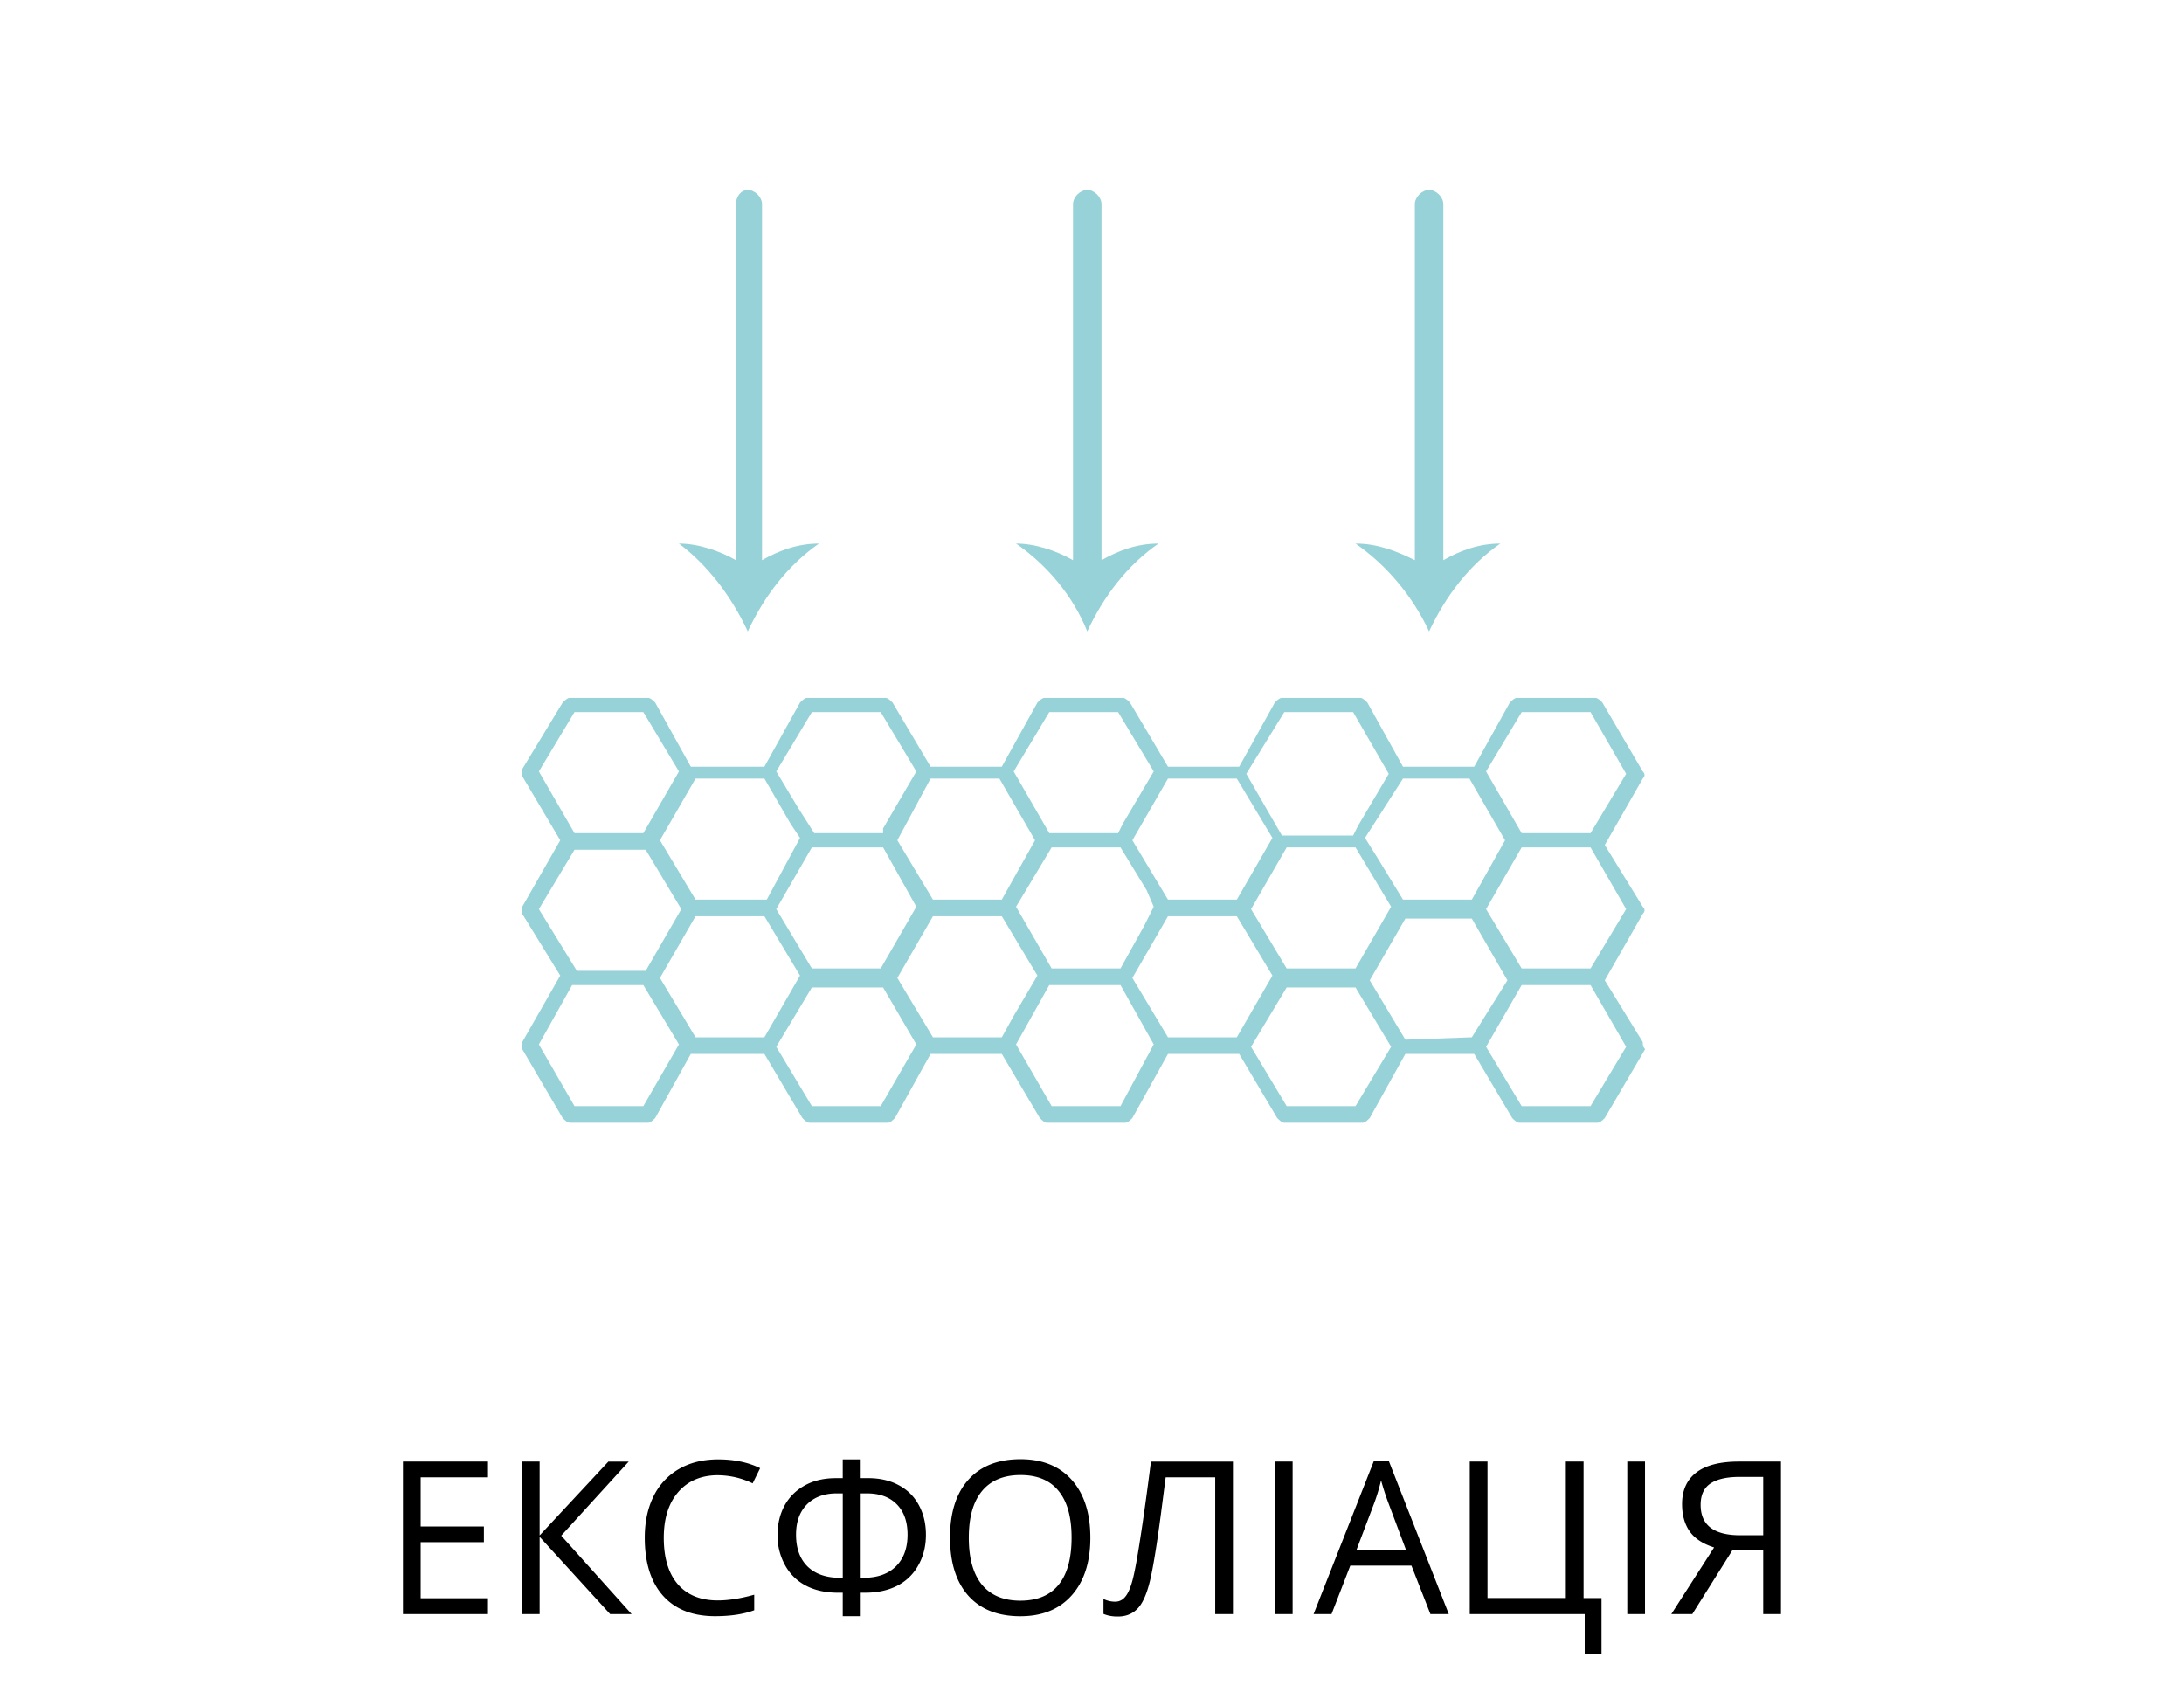
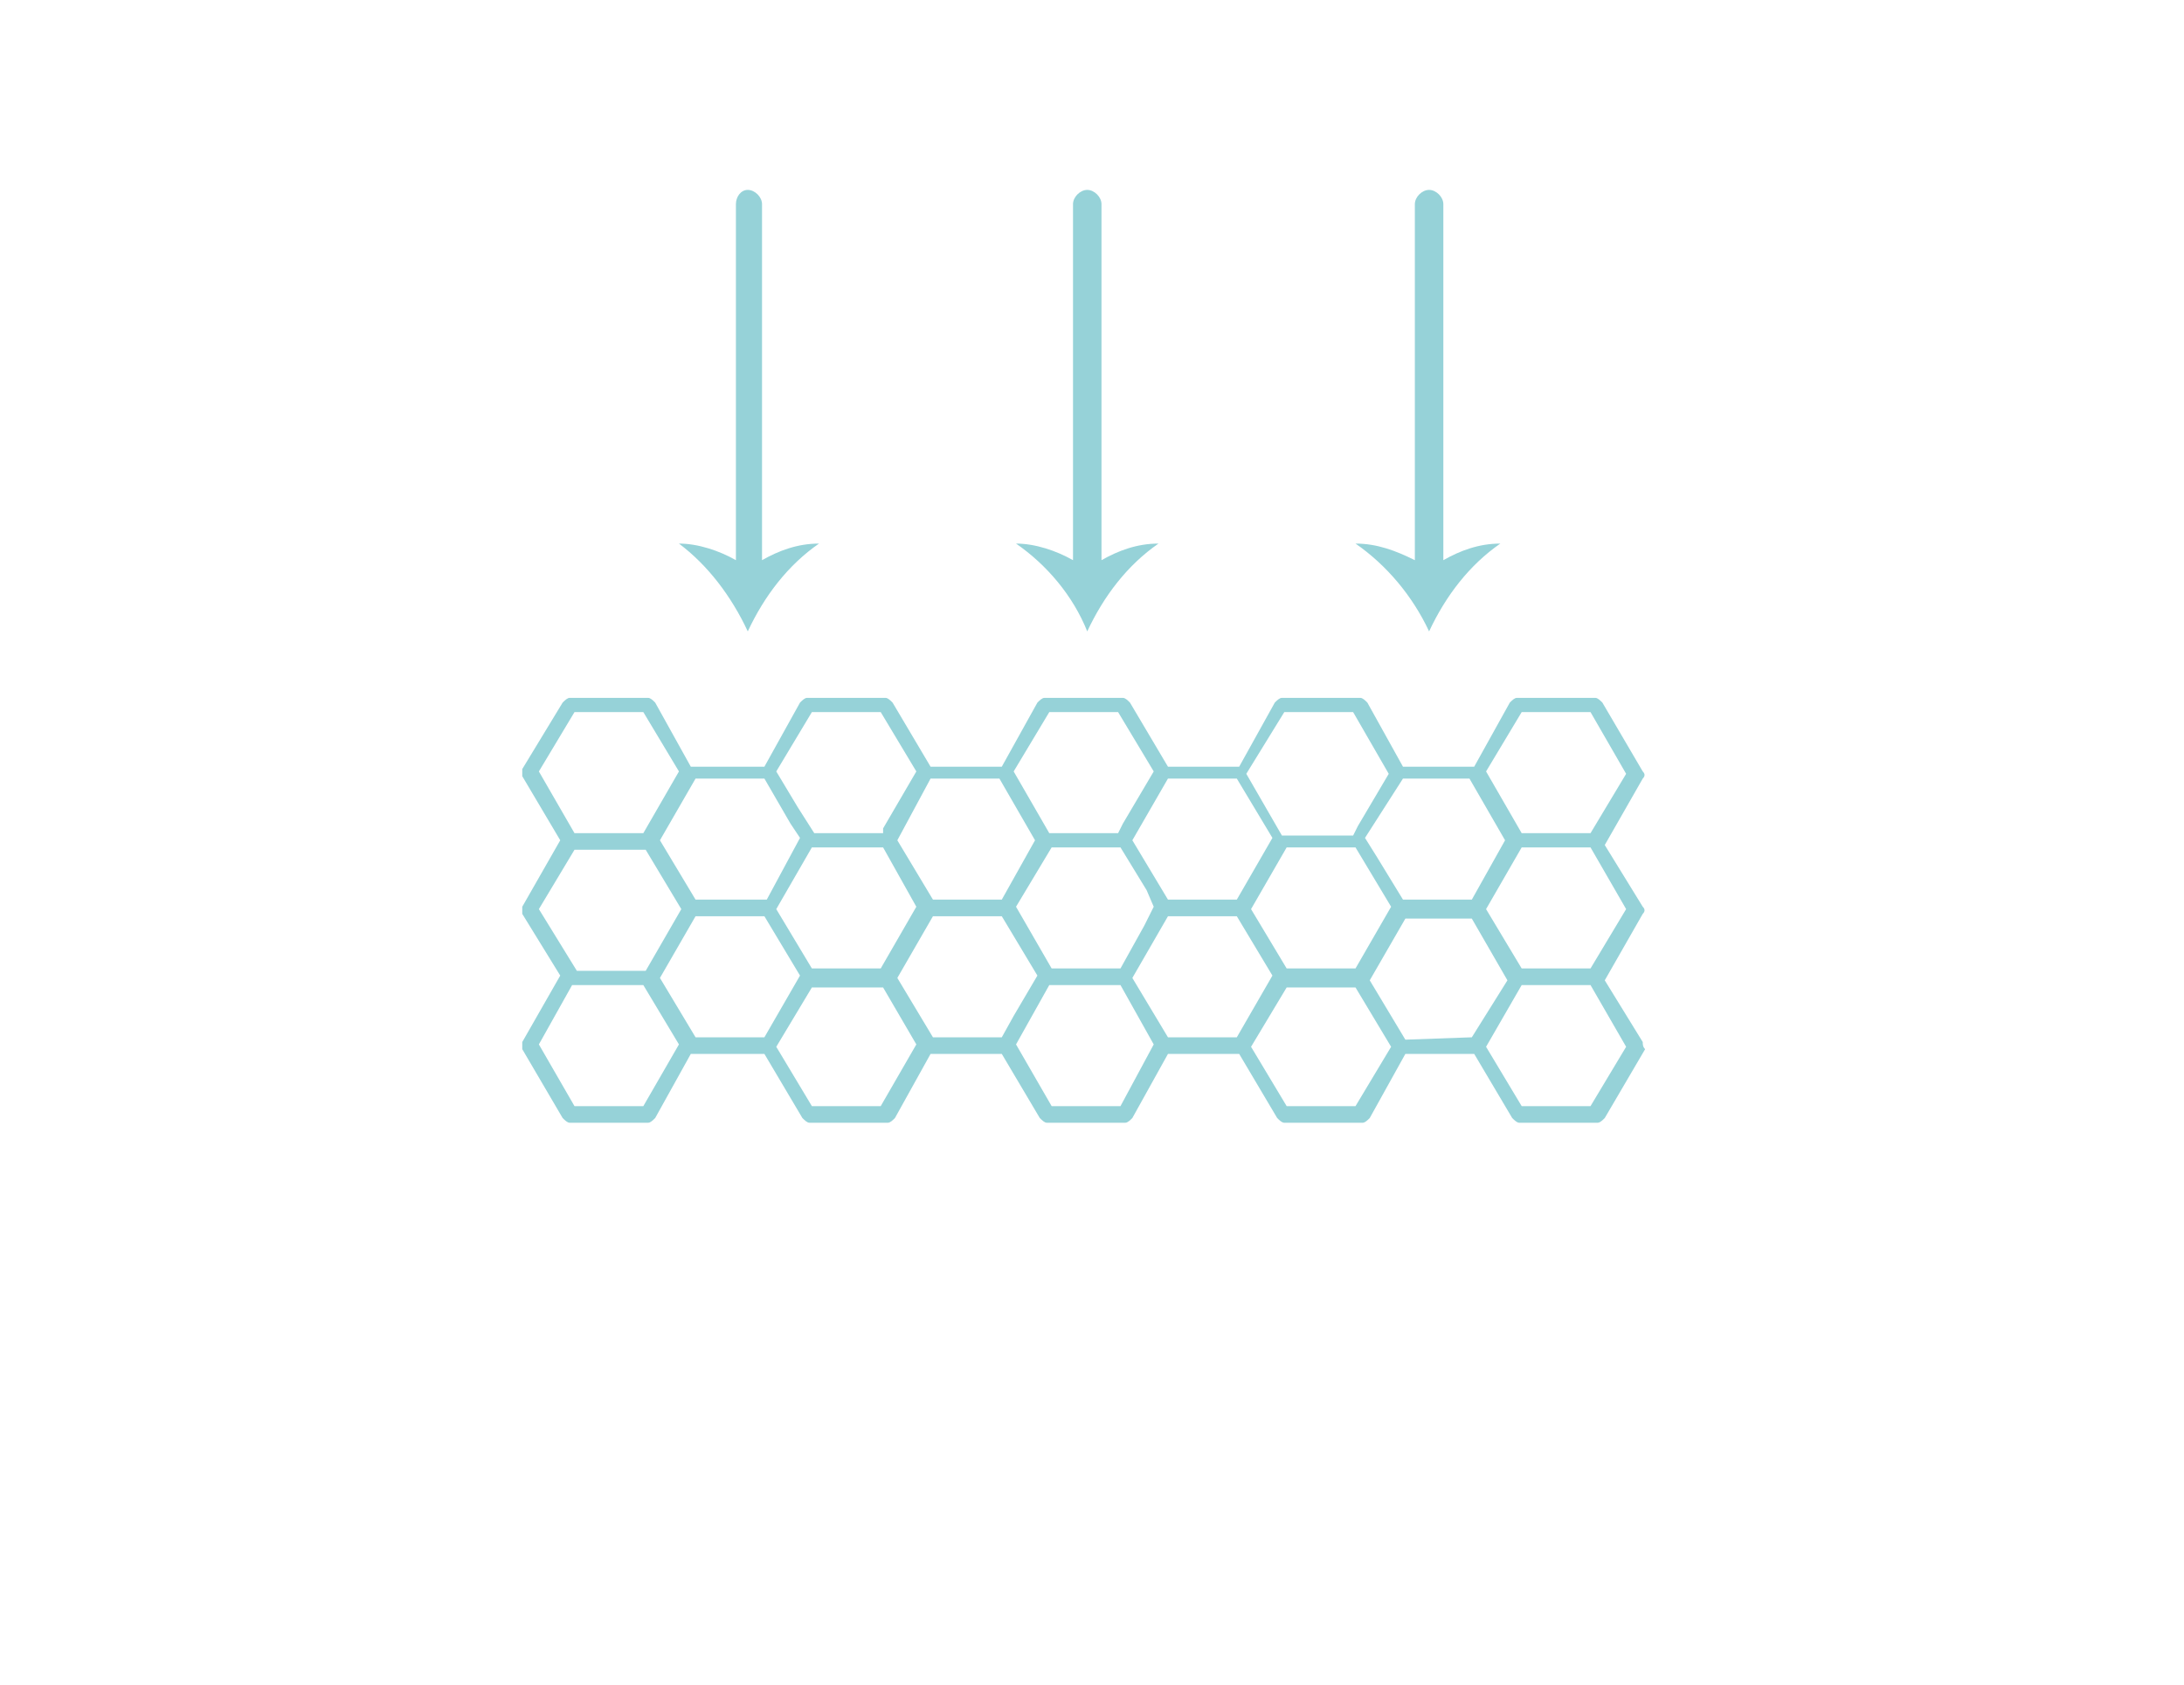
<svg xmlns="http://www.w3.org/2000/svg" width="92" height="71" fill="none">
  <path d="M69.2 43.9l-1.6-2.6 1.6-2.8c.1-.1.1-.2 0-.3l-1.6-2.6 1.6-2.8c.1-.1.1-.2 0-.3l-1.7-2.9c-.1-.1-.2-.2-.3-.2h-3.3c-.1 0-.2.1-.3.2l-1.5 2.7h-3l-1.5-2.7c-.1-.1-.2-.2-.3-.2H54c-.1 0-.2.1-.3.2l-1.5 2.7h-3l-1.6-2.7c-.1-.1-.2-.2-.3-.2H44c-.1 0-.2.1-.3.2l-1.5 2.7h-3l-1.6-2.7c-.1-.1-.2-.2-.3-.2H34c-.1 0-.2.1-.3.2l-1.5 2.7h-3.1l-1.5-2.7c-.1-.1-.2-.2-.3-.2H24c-.1 0-.2.1-.3.2L22 32.4v.3l1.6 2.7-1.6 2.8v.3l1.6 2.6-1.6 2.8v.3l1.7 2.9c.1.1.2.2.3.2h3.3c.1 0 .2-.1.3-.2l1.5-2.7h3.1l1.6 2.7c.1.1.2.2.3.2h3.3c.1 0 .2-.1.3-.2l1.5-2.7h3l1.6 2.7c.1.1.2.2.3.2h3.3c.1 0 .2-.1.3-.2l1.5-2.7h3l1.6 2.7c.1.1.2.2.3.2h3.3c.1 0 .2-.1.3-.2l1.5-2.7h2.9l1.6 2.7c.1.1.2.2.3.2h3.3c.1 0 .2-.1.3-.2l1.7-2.9c-.1-.1-.1-.2-.1-.3zm-.7-5.6L67 40.8h-2.9l-1.5-2.5 1.5-2.6H67l1.5 2.6zM64.1 30H67l1.5 2.6-1.5 2.5h-2.9l-1.5-2.6 1.5-2.5zm-5 2.8h2.8l1.5 2.6-1.4 2.5h-2.9L58 36.1l-.5-.8 1.6-2.5zm-.5 5.4l-1.5 2.6h-2.9l-1.5-2.5 1.5-2.6h2.9l1.5 2.5zM54.1 30H57l1.5 2.6-1.3 2.2-.2.4h-3l-1.5-2.6 1.6-2.6zm-2 2.8l1.5 2.5-1.5 2.6h-2.9l-1.5-2.5 1.5-2.6h2.9zm-3.5 5.4l-.4.8-1 1.8h-2.9l-1.5-2.6 1.5-2.5h2.9l1.1 1.8.3.7zM44.2 30h2.9l1.5 2.5-1.3 2.2-.2.4h-2.9l-1.5-2.6 1.5-2.5zm-5 2.8h2.9l1.5 2.6-1.4 2.5h-2.9l-1.5-2.5 1.4-2.6zm-.6 5.4l-1.5 2.6h-2.9l-1.5-2.5 1.5-2.6h3l1.4 2.5zM34.2 30h2.9l1.5 2.5-1.4 2.4v.2h-2.9l-.7-1.1-.9-1.5 1.5-2.5zm-4.9 2.8h2.9l1.1 1.9.4.6-1.4 2.6h-3l-1.5-2.5 1.5-2.6zm-6.6-.3l1.5-2.5h2.9l1.5 2.5-1.5 2.6h-2.9l-1.5-2.6zm0 5.8l1.5-2.5h3l1.5 2.5-1.5 2.6h-2.9l-1.6-2.6zm4.4 8.3h-2.9L22.7 44l1.4-2.5h3l1.5 2.5-1.5 2.6zm2.2-2.9l-1.5-2.5 1.5-2.6h2.9l1.5 2.5-1.5 2.6h-2.9zm7.8 2.9h-2.9l-1.5-2.5 1.5-2.5h3l1.4 2.4-1.5 2.6zm5.1-2.9h-2.9l-1.5-2.5 1.5-2.6h2.9l1.5 2.5-1 1.7-.5.9zm5 2.9h-2.9L42.8 44l1.4-2.5h3l1.4 2.5-1.4 2.6zm2-2.9l-1.5-2.5 1.5-2.6h2.9l1.5 2.5-1.5 2.6h-2.9zm7.9 2.9h-2.9l-1.5-2.5 1.5-2.5h2.9l1.5 2.5-1.5 2.5zm2.1-2.8l-1.5-2.5 1.5-2.6H62l1.5 2.6-1.5 2.4-2.8.1zm7.8 2.8h-2.9l-1.5-2.5 1.5-2.6H67l1.5 2.6-1.5 2.5zm-35.5-20c.7-1.5 1.7-2.8 3-3.7-.9 0-1.7.3-2.4.7v-15c0-.3-.3-.6-.6-.6s-.5.3-.5.6v15c-.7-.4-1.6-.7-2.4-.7 1.2.9 2.2 2.2 2.9 3.7zm14.3 0c.7-1.5 1.7-2.8 3-3.7-.9 0-1.7.3-2.4.7v-15c0-.3-.3-.6-.6-.6s-.6.3-.6.6v15c-.7-.4-1.6-.7-2.4-.7 1.3.9 2.4 2.2 3 3.7zm14.4 0c.7-1.5 1.7-2.8 3-3.7-.9 0-1.7.3-2.4.7v-15c0-.3-.3-.6-.6-.6s-.6.3-.6.6v15c-.8-.4-1.6-.7-2.5-.7 1.3.9 2.4 2.2 3.1 3.7z" fill="#96D2D8" />
-   <path d="M20.556 68h-3.582v-6.425h3.582v.664H17.72v2.07h2.663v.659H17.72v2.364h2.835V68zm6.05 0h-.904l-2.971-3.256V68h-.747v-6.425h.747v3.111l2.896-3.11h.857l-2.843 3.12L26.607 68zm3.64-5.85c-.706 0-1.265.237-1.675.708-.407.47-.61 1.112-.61 1.93 0 .84.196 1.49.588 1.95.396.458.958.686 1.688.686.448 0 .96-.08 1.534-.241v.654c-.446.167-.995.25-1.648.25-.947 0-1.678-.286-2.193-.86-.513-.575-.77-1.39-.77-2.448 0-.662.124-1.242.37-1.74a2.682 2.682 0 011.072-1.152c.469-.27 1.02-.404 1.652-.404.674 0 1.263.123 1.767.37l-.316.64a3.404 3.404 0 00-1.46-.342zm5.256-.667h.755v.79h.308c.5 0 .934.1 1.3.3.37.199.651.48.844.843.197.364.295.778.295 1.244 0 .487-.11.92-.33 1.3a2.096 2.096 0 01-.896.854c-.378.19-.825.285-1.34.285h-.18v.989H35.5v-.989h-.197c-.516 0-.963-.097-1.34-.29a2.096 2.096 0 01-.888-.861 2.566 2.566 0 01-.321-1.28c0-.462.098-.875.294-1.238.2-.364.484-.646.853-.849.369-.205.804-.307 1.305-.307h.294v-.791zm.755 4.988h.11c.59 0 1.046-.16 1.371-.48.328-.322.492-.768.492-1.34 0-.542-.15-.966-.452-1.274-.302-.308-.724-.462-1.266-.462h-.255v3.556zm-.755-3.556h-.251c-.533 0-.954.156-1.261.466-.305.31-.457.734-.457 1.27 0 .578.162 1.026.487 1.345.326.317.784.475 1.376.475h.105v-3.556zM45.93 64.78c0 1.028-.261 1.837-.782 2.426-.52.588-1.241.883-2.167.883-.946 0-1.677-.289-2.193-.866-.513-.58-.769-1.397-.769-2.452 0-1.046.258-1.856.773-2.43.516-.577 1.248-.866 2.198-.866.923 0 1.643.293 2.162.879.518.586.778 1.395.778 2.426zm-5.12 0c0 .87.185 1.53.554 1.982.372.448.91.672 1.617.672.712 0 1.25-.224 1.613-.672.363-.448.545-1.11.545-1.982 0-.864-.182-1.52-.545-1.964-.36-.449-.895-.673-1.604-.673-.712 0-1.254.226-1.626.677-.37.448-.554 1.101-.554 1.96zM51.937 68h-.747v-5.761h-2.087l-.137 1.055c-.178 1.403-.337 2.43-.474 3.08-.135.648-.314 1.099-.536 1.354-.223.254-.519.379-.888.373-.217 0-.412-.037-.585-.11v-.628c.159.076.324.114.497.114a.53.53 0 00.404-.189c.117-.129.22-.35.308-.663.09-.317.203-.915.338-1.793.138-.882.289-1.968.453-3.257h3.454V68zm1.767 0v-6.425h.747V68h-.747zm6.552 0l-.8-2.043h-2.575L56.09 68h-.756l2.54-6.451h.628L61.03 68h-.773zm-1.033-2.716l-.747-1.99a10.683 10.683 0 01-.299-.928 8.32 8.32 0 01-.277.928l-.755 1.99h2.078zm7.484 2.04h.756v2.35h-.708V68h-4.842v-6.425h.747v5.748h3.3v-5.748h.747v5.748zm1.841.676v-6.425h.747V68h-.747zm4.421-2.68L71.286 68h-.883l1.802-2.808c-.472-.15-.815-.375-1.029-.677-.214-.305-.32-.688-.32-1.151 0-.574.197-1.015.593-1.323.398-.31 1-.466 1.806-.466h1.767V68h-.748v-2.68H72.97zm1.305-3.099h-.997c-.536 0-.944.093-1.222.277-.278.185-.417.485-.417.9 0 .853.555 1.28 1.665 1.28h.971V62.22z" fill="#000" />
</svg>